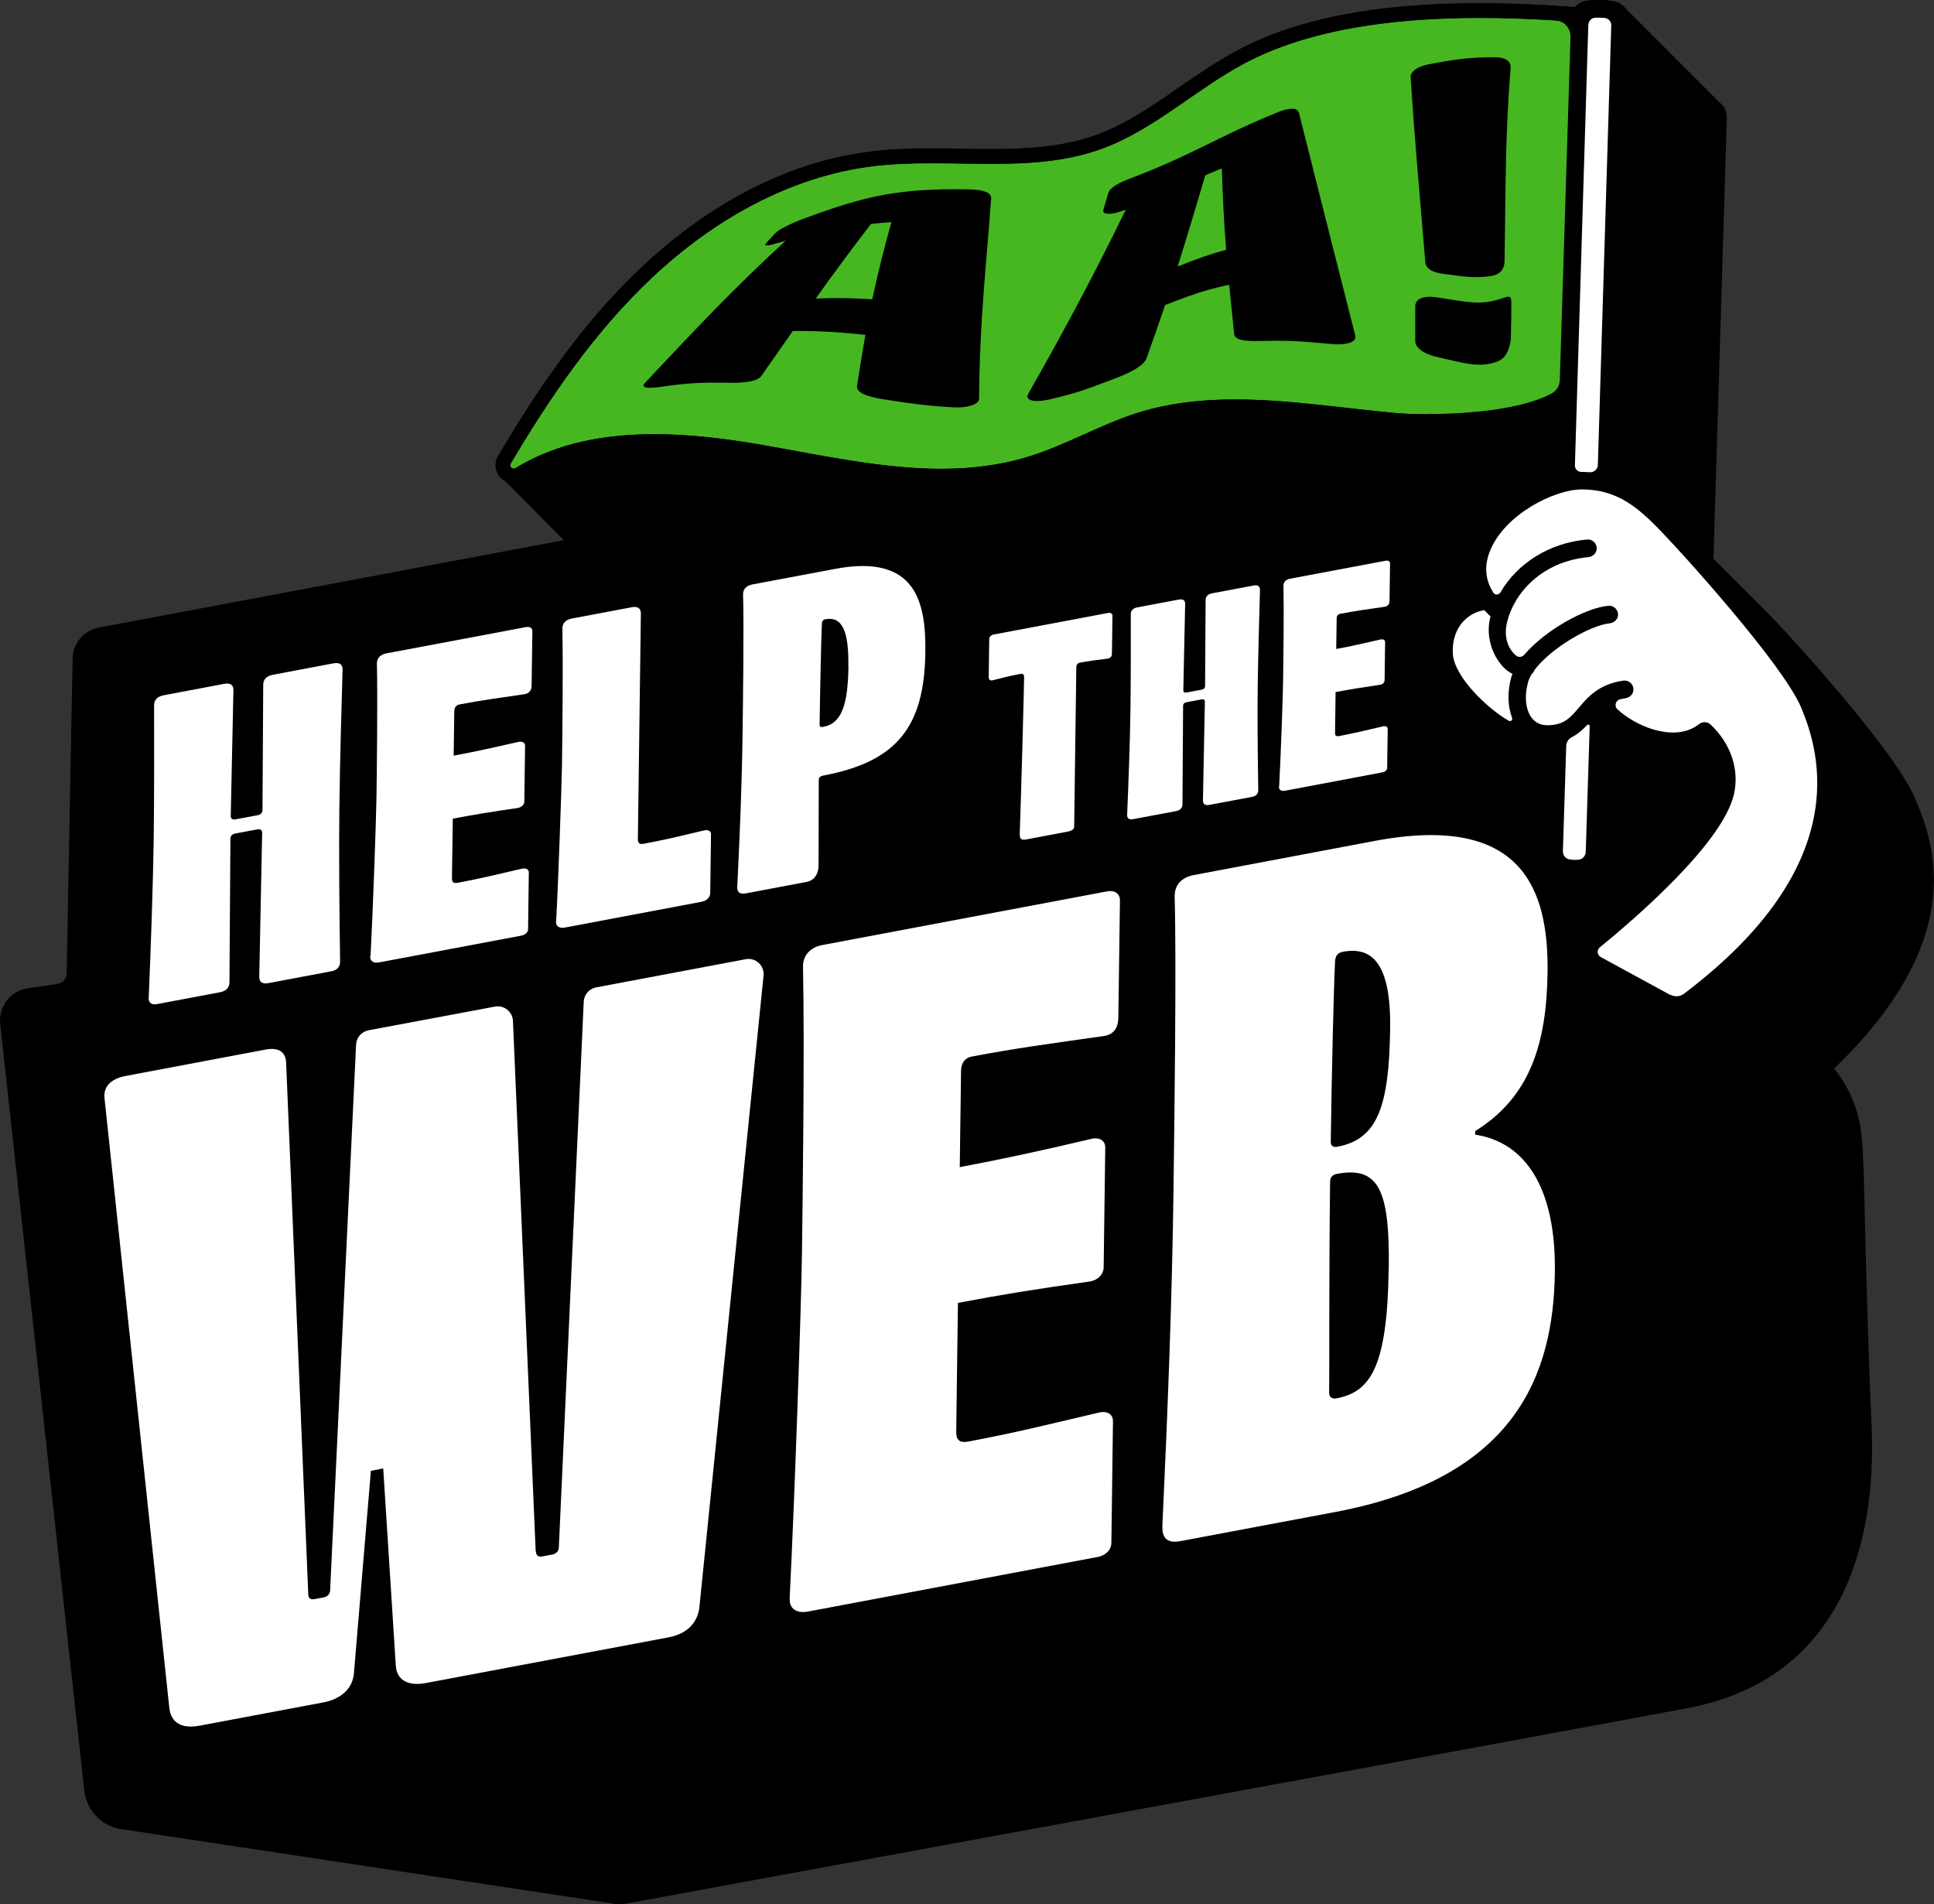
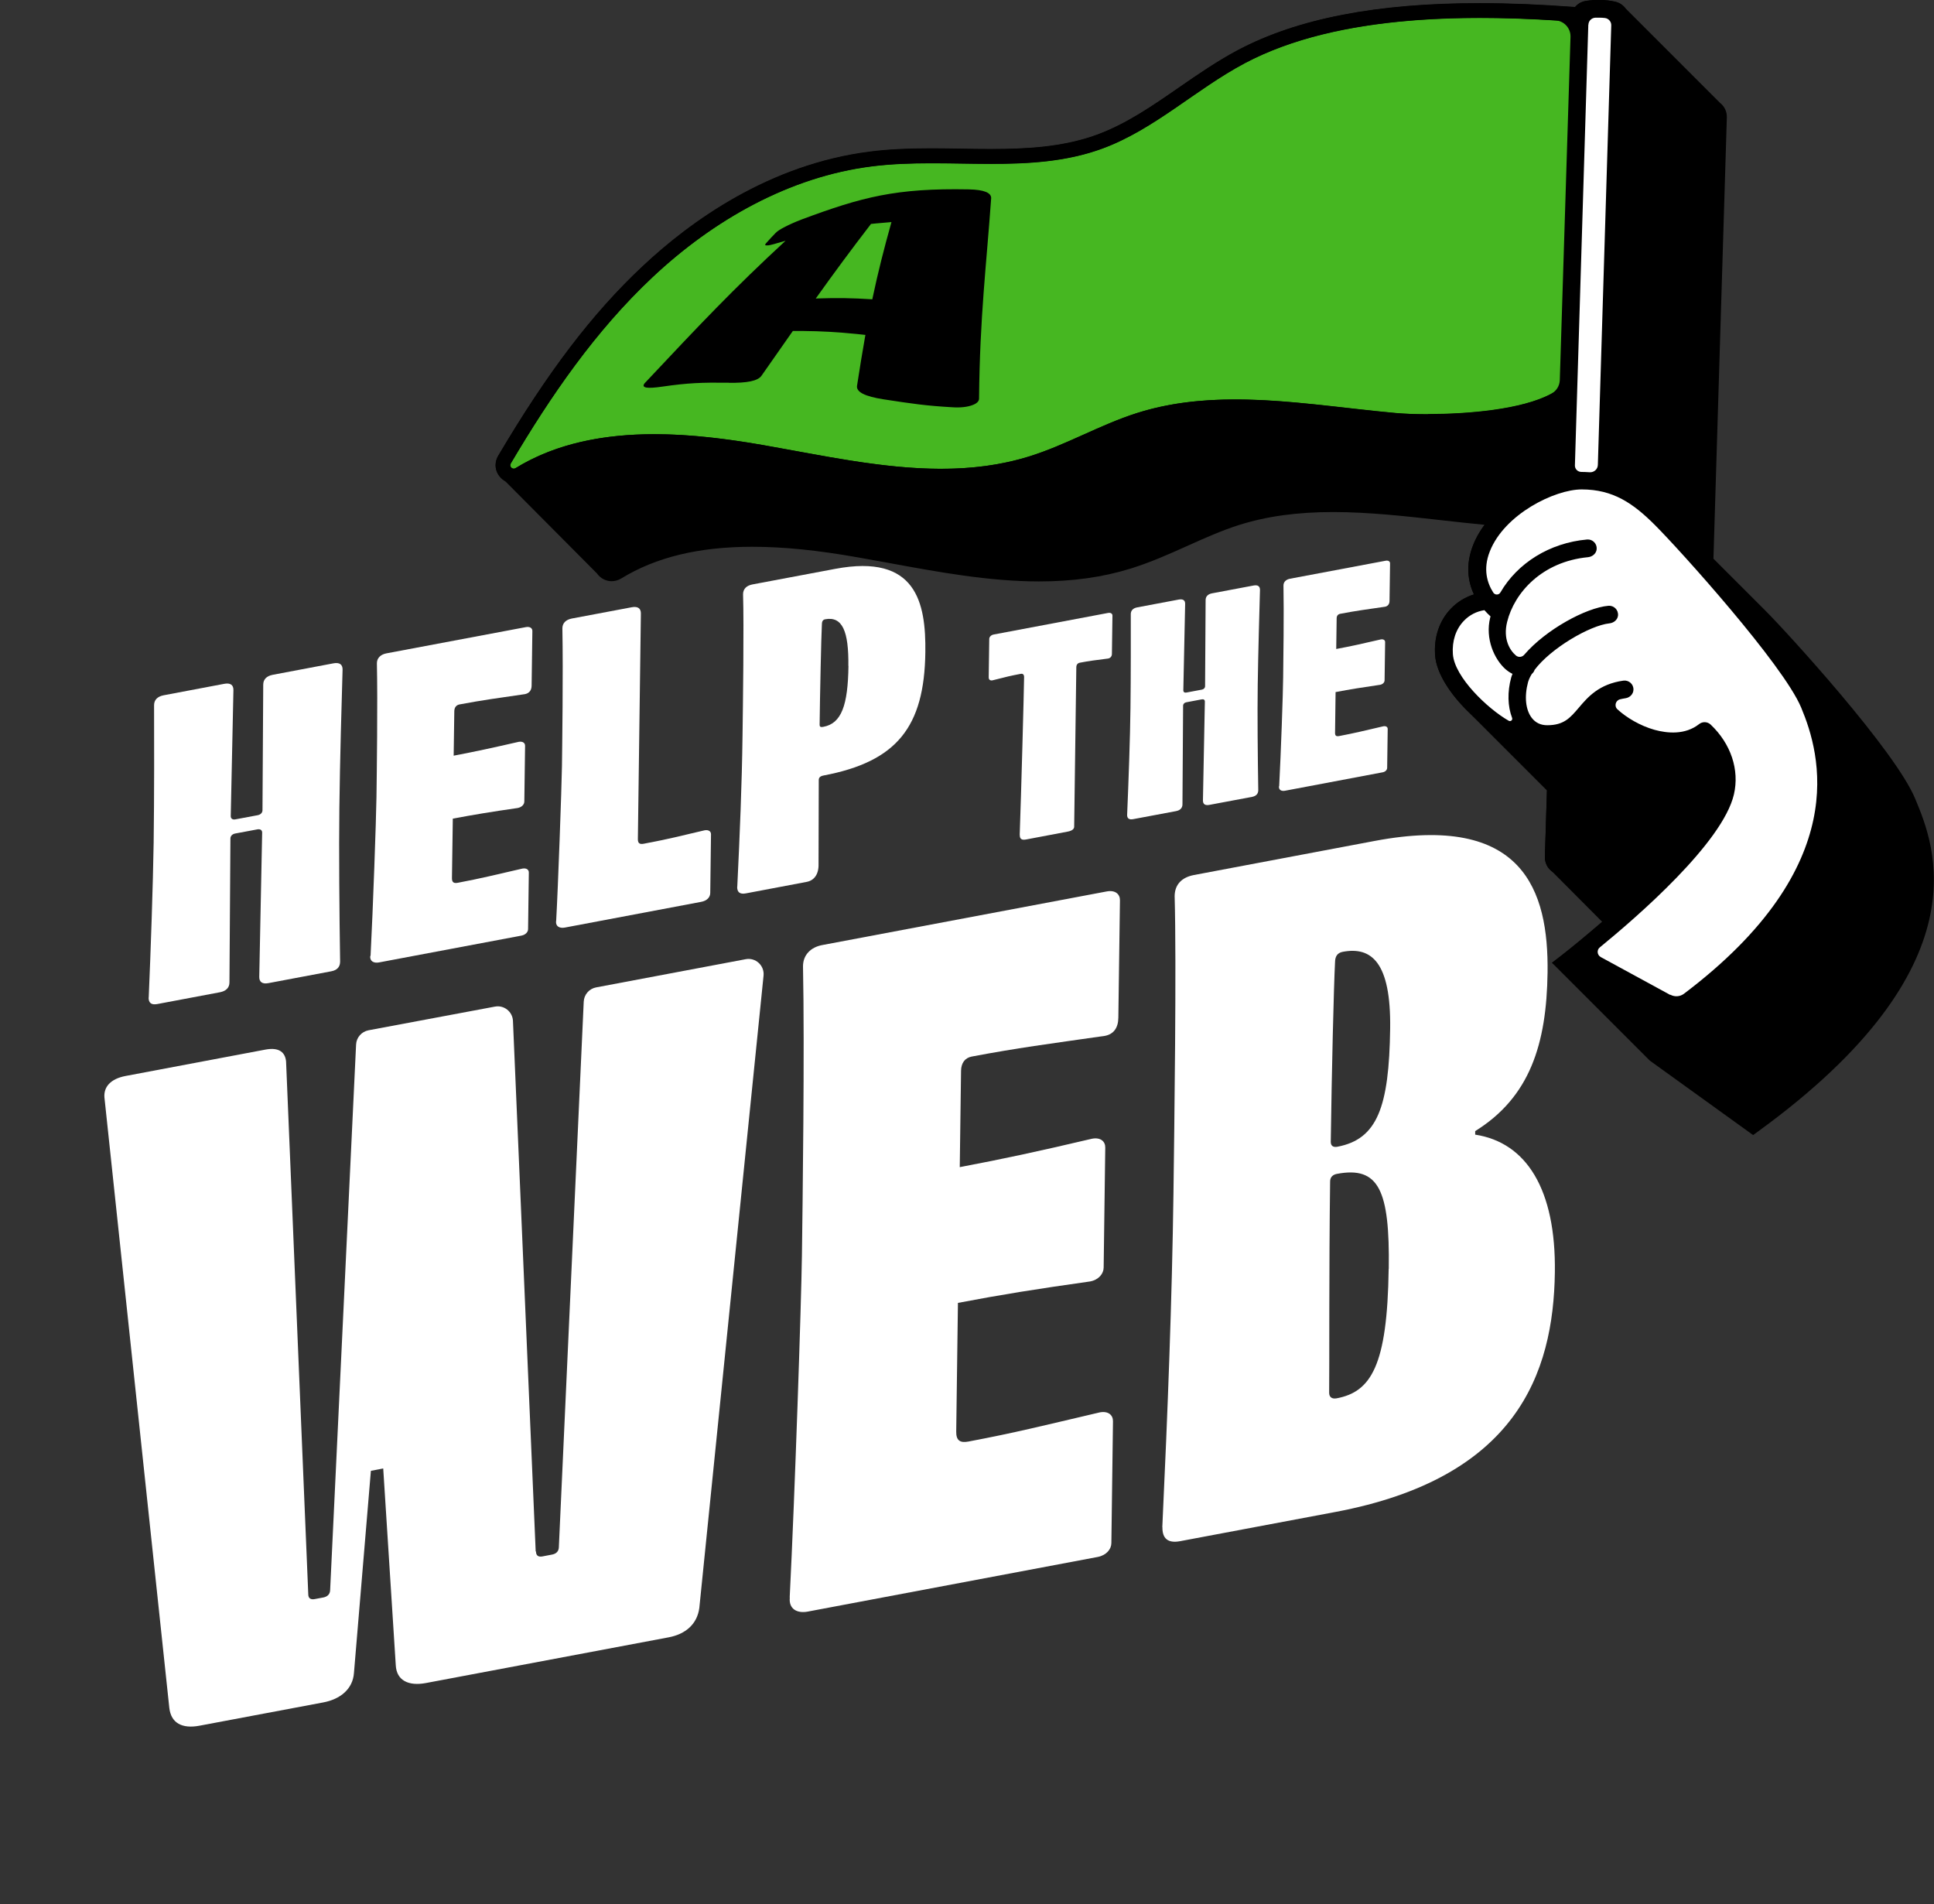
<svg xmlns="http://www.w3.org/2000/svg" id="Graphics" viewBox="0 0 180.37 177.58">
  <rect x="0" y="0" width="180.37" height="177.58" fill="#333333" stroke="none" />
  <defs>
    <style>
      .cls-1 {
        fill: #46b721;
      }

      .cls-1, .cls-2, .cls-3 {
        stroke-width: 0px;
      }

      .cls-2 {
        fill: #000;
      }

      .cls-3 {
        fill: #fff;
      }
    </style>
  </defs>
  <g>
-     <path class="cls-2" d="M161.65,89.4l.21-12.7c.01-.77-.27-1.46-.73-1.99l-23.44-29.5c-.56-.8-1.55-1.27-2.6-1.08l-35.36,6.63-7.11-6.71c-.58-.6-1.43-.92-2.33-.76L9.23,58.52c-1.41.26-2.44,1.48-2.46,2.91l-.55,29.35c0,.49-.37.9-.85.97l-2.78.41c-1.61.24-2.74,1.7-2.57,3.32l7.84,71.5c.22,1.96,1.78,3.43,3.64,3.62l45.53,6.89c.4.1.83.12,1.27.04l.41-.07c.89-.16,89.21-16.38,98.68-18.17,15.82-3,17.54-17.77,17.16-26.31-.29-6.6-.45-12.42-.57-17.09-.12-4.35-.15-7.79-.36-9.92-.28-2.84-1.46-5.23-3.19-7.03l-8.78-9.54Z" />
    <g>
      <path class="cls-3" d="M13.87,93.03c.19-4.41.4-10.57.46-14.43.06-4.28.05-10.2.04-12.84,0-.49.32-.81.88-.92l5.66-1.07c.57-.11.87.1.86.59l-.25,11.75c0,.23.17.35.43.3l2.09-.39c.26-.05.44-.23.44-.46l.07-11.71c0-.49.31-.81.88-.92l5.66-1.07c.57-.11.87.1.86.59-.08,2.66-.25,8.62-.3,12.89-.05,3.86,0,9.96.07,14.33,0,.49-.27.81-.84.91l-5.84,1.1c-.57.11-.87-.1-.86-.59l.27-13.45c0-.23-.17-.34-.43-.3l-2.09.39c-.26.05-.44.23-.44.46l-.09,13.42c0,.49-.31.81-.88.92l-5.84,1.1c-.57.11-.82-.11-.82-.6Z" />
      <path class="cls-3" d="M34.56,89.14c.23-4.42.52-12.7.55-14.79.03-2.08.12-8.93.04-12.5,0-.49.36-.82.88-.92l13.02-2.45c.39-.07.61.11.6.38l-.07,5.07c0,.45-.23.72-.62.8-2.61.38-3.96.56-6.1.96-.31.06-.48.28-.49.62l-.06,4.16c2.05-.39,3.48-.7,6.06-1.29.39-.07.61.11.6.38l-.07,5.18c0,.27-.22.53-.62.61-2.57.37-4,.61-6.05.99l-.08,5.56c0,.38.17.5.56.42,2.13-.4,3.4-.72,6.01-1.32.39-.07.61.11.6.38l-.07,5.26c0,.27-.22.53-.62.61l-13.28,2.5c-.48.09-.87-.1-.82-.6Z" />
      <path class="cls-3" d="M51.87,85.88c.17-2.98.51-12.4.54-14.44.02-1.85.12-8.59.04-12.84,0-.49.32-.81.88-.92l5.58-1.05c.57-.11.87.1.86.59l-.28,21.04c0,.38.17.5.56.42,2.7-.51,3.05-.65,5.66-1.25.39-.07.61.11.6.38l-.07,5.45c0,.42-.31.74-.84.84l-12.72,2.4c-.48.09-.87-.1-.82-.6Z" />
      <path class="cls-3" d="M68.76,82.7c.24-4.95.43-9.52.49-14.06.04-2.88.14-10.29.05-13.22,0-.49.31-.81.88-.92l7.71-1.45c7.58-1.43,8.47,3.16,8.41,7.78-.09,6.96-2.66,10.2-9.5,11.49-.31.06-.44.2-.44.42l-.02,7.82c.03.97-.41,1.55-1.11,1.68l-5.66,1.07c-.57.11-.82-.11-.82-.6ZM79.12,62.1c.04-3.22-.55-4.65-2.16-4.35-.26.05-.31.25-.31.51-.06,1.03-.18,6.71-.21,9.32,0,.23.13.24.35.2,1.7-.32,2.29-2.02,2.34-5.69Z" />
      <path class="cls-3" d="M95.1,77.87c.14-3.88.39-13.15.41-14.73,0-.23-.11-.34-.32-.3-.9.17-1.37.28-2.57.59-.27.08-.42-.05-.41-.28l.05-3.56c0-.18.15-.37.42-.42l10.66-2.01c.27-.05.42.08.41.26l-.05,3.56c0,.23-.15.42-.42.44-1.19.15-1.67.21-2.57.38-.21.04-.33.19-.33.43l-.2,14.87c0,.21-.21.38-.6.45l-3.91.74c-.39.07-.57-.07-.56-.41Z" />
      <path class="cls-3" d="M105.12,75.98c.13-3.03.28-7.25.31-9.9.04-2.93.03-7,.03-8.81,0-.34.22-.56.6-.63l3.88-.73c.39-.07.6.07.59.41l-.17,8.06c0,.16.12.24.3.2l1.43-.27c.18-.03.3-.16.3-.32l.05-8.03c0-.34.22-.56.6-.63l3.88-.73c.39-.07.59.07.59.41-.05,1.82-.17,5.91-.21,8.84-.04,2.65,0,6.83.05,9.83,0,.34-.19.55-.57.63l-4,.75c-.39.07-.59-.07-.59-.41l.18-9.23c0-.16-.12-.24-.3-.2l-1.43.27c-.18.03-.3.16-.3.32l-.06,9.2c0,.34-.22.56-.6.63l-4,.75c-.39.07-.57-.08-.56-.41Z" />
      <path class="cls-3" d="M119.3,73.31c.16-3.03.36-8.71.37-10.14.02-1.43.08-6.12.03-8.57,0-.34.25-.56.6-.63l8.93-1.68c.27-.05.42.08.41.26l-.05,3.48c0,.31-.16.5-.42.55-1.79.26-2.72.38-4.18.66-.21.04-.33.19-.33.42l-.04,2.86c1.4-.26,2.39-.48,4.15-.89.27-.05.42.08.41.26l-.05,3.55c0,.18-.15.37-.42.42-1.76.26-2.75.41-4.15.68l-.05,3.81c0,.26.11.34.38.29,1.46-.28,2.33-.49,4.12-.91.27-.05.42.08.41.26l-.05,3.61c0,.18-.15.37-.42.42l-9.11,1.72c-.33.06-.59-.07-.56-.41Z" />
    </g>
    <g>
      <path class="cls-3" d="M49.99,144.69c0,.41.26.52.61.45l.89-.17c.36-.07.62-.28.63-.69l2.32-50.87c.03-.66.51-1.21,1.15-1.33l13.95-2.63c.93-.18,1.77.59,1.67,1.54l-5.99,58.96c-.2,1.5-1.27,2.44-2.87,2.74l-22.63,4.26c-1.6.3-2.74-.22-2.81-1.67l-1.17-18.34-1.15.22-1.58,18.86c-.11,1.49-1.27,2.44-2.87,2.74l-11.54,2.17c-1.6.3-2.65-.23-2.81-1.67l-6.05-56.92c-.08-.96.55-1.73,1.97-2l13.04-2.46c1.33-.25,1.85.3,1.93,1.1l2.07,49.69c0,.41.26.52.61.45l.8-.15c.35-.07.62-.28.63-.69l2.42-50.87c.03-.66.51-1.2,1.15-1.33l11.8-2.21c.85-.16,1.64.47,1.68,1.33l2.12,49.47Z" />
      <path class="cls-3" d="M73.65,148.96c.48-9.54,1.08-27.4,1.14-31.89.06-4.49.26-19.27.1-26.97.01-1.06.73-1.77,1.8-1.97l26.53-5c.8-.15,1.24.26,1.23.83l-.15,10.94c-.01.98-.46,1.55-1.26,1.7-5.32.76-8.07,1.11-12.42,1.93-.62.12-.98.59-.99,1.33l-.12,8.98c4.17-.79,7.1-1.42,12.34-2.65.8-.15,1.24.26,1.23.83l-.15,11.18c0,.57-.46,1.15-1.26,1.3-5.23.74-8.16,1.21-12.33,2l-.16,12c-.01.82.34,1.08,1.14.93,4.35-.82,6.92-1.47,12.25-2.72.8-.15,1.24.26,1.23.83l-.15,11.35c0,.57-.46,1.14-1.26,1.3l-27.07,5.1c-.98.18-1.77-.24-1.66-1.31Z" />
      <path class="cls-3" d="M108.4,142.42c.5-10.68.91-21.34,1.04-31.14.08-6.2.29-21.39.11-27.71.01-1.06.64-1.75,1.8-1.97l16.86-3.18c13.84-2.61,16.22,4.6,16.12,12.27-.09,6.69-1.66,11.63-6.75,14.79v.33c4.77.73,7.54,5.09,7.43,12.85-.13,9.47-3.62,19.17-20.48,22.34l-14.46,2.72c-1.15.22-1.68-.25-1.66-1.31ZM129.52,118.33c.1-7.35-.93-9.6-4.84-8.86-.36.07-.62.28-.63.69-.11,8.16-.06,17.6-.09,19.72,0,.41.26.6.7.52,3.19-.6,4.73-3.01,4.85-12.07ZM129.65,95.91c.08-6.2-1.76-7.65-4.42-7.15-.53.1-.71.46-.72.95-.12,2.3-.31,10.24-.4,16.77,0,.41.26.52.61.46,3.73-.7,4.83-3.68,4.93-11.03Z" />
    </g>
  </g>
  <path class="cls-2" d="M55.71,53.53c.32.41.8.67,1.33.67.31,0,.62-.09.89-.25,3.24-1.99,7.24-2.96,12.23-2.96,2.88,0,6.02.31,9.86.99.98.17,1.96.35,2.94.53,4.57.84,9.29,1.71,13.94,1.71,3.15,0,5.94-.39,8.55-1.2,1.84-.57,3.59-1.35,5.28-2.11,1.64-.74,3.19-1.43,4.82-1.95,2.56-.81,5.43-1.21,8.76-1.21,3.34,0,6.82.39,10.19.77,1.3.15,2.63.29,3.95.42-.44.59-.81,1.22-1.07,1.9-.71,1.8-.49,3.37.08,4.59-.8.25-1.55.7-2.15,1.33-1.08,1.12-1.6,2.68-1.47,4.37.13,1.71,1.49,3.69,3.13,5.28l7.3,7.3s0,0,0,0l-.19,6.18c-.02.54.23,1.05.65,1.36l4.69,4.71c-1.51,1.3-2.86,2.41-3.81,3.15l-.87.67,9.13,9.13,9.63,6.94.48-.35c21.16-15.38,16.43-26.71,14.65-30.98l-.02-.05c-1.89-4.52-11.94-15.5-13.95-17.51l-4.86-4.86,1.25-41.16c.02-.54-.23-1.03-.64-1.35l-8.82-8.82c-.23-.3-.56-.53-.96-.62-.87-.19-1.79-.22-2.73-.07-.41.06-.76.27-1.01.57-3.24-.24-6.15-.36-8.89-.36-9.6,0-16.98,1.43-22.54,4.37-1.94,1.03-3.75,2.28-5.5,3.49-2.54,1.76-4.94,3.41-7.66,4.41-3.21,1.17-6.64,1.33-9.87,1.33-.91,0-1.84-.01-2.74-.03-.91-.01-1.86-.03-2.79-.03-2.33,0-4.11.09-5.76.3-9.38,1.18-16.72,6.47-21.22,10.7-4.68,4.39-8.83,9.84-13.46,17.67-.31.53-.32,1.16-.02,1.69l9.27,9.32Z" />
  <g>
    <path class="cls-1" d="M146.48,34.91c-1.34,3.75-12.62,3.95-16.36,3.61-8.06-.73-16.38-2.44-24.09,0-3.46,1.1-6.63,2.99-10.1,4.06-7.99,2.47-16.56.36-24.8-1.08-7.77-1.36-16.42-1.92-23.05,2.16-.29.18-.62-.14-.45-.43,3.72-6.29,7.89-12.37,13.22-17.37,5.66-5.32,12.75-9.37,20.46-10.34,7.15-.9,14.7.83,21.47-1.65,4.87-1.78,8.74-5.55,13.33-7.98,8.8-4.65,21.32-4.59,31.25-3.82l-.87,32.84Z" />
    <g>
      <path class="cls-3" d="M149.81,44.55l1.3-42.75c.01-.39-.26-.75-.64-.83-.79-.18-1.6-.19-2.43-.06-.39.06-.69.39-.7.79l-1.32,43.21c1.27-.39,2.56-.53,3.79-.35Z" />
-       <path class="cls-3" d="M147.02,66.98c-.16.35-.34.69-.55,1.01-.32.5-.75.83-1.21,1.03l-.34,10.91c-.01.35.21.68.54.8.89.33,1.77.36,2.66.09.34-.1.57-.41.58-.76l.45-14.28c-.67.32-1.64.77-2.13,1.2Z" />
    </g>
    <path class="cls-3" d="M168.73,65.68c-1.78-4.26-11.61-15.08-13.77-17.25-2.17-2.17-4.26-3.6-7.45-3.6-2.84,0-7.85,2.52-9.34,6.31-.86,2.2-.15,3.87.64,4.91-2.26.05-4.36,2.02-4.14,5.02.23,3.1,5.34,7.43,7.27,7.43.45,0,.7-.08,1.02-.27l.14-.05h0c.35.17.75.26,1.2.26,2.79,0,3.21-1.97,4.85-3.22.81,2.13,5.99,5.94,9.82,2.93,1.36,1.32,2.47,3.45,1.94,5.73-1.25,5.35-14.79,15.89-14.79,15.89l8.25,5.95c20.72-15.06,16.13-25.79,14.35-30.05Z" />
    <path class="cls-2" d="M169.51,65.41l-.02-.05c-1.89-4.52-11.94-15.5-13.95-17.51-1.53-1.53-3.04-2.72-4.91-3.35l1.3-42.67c.02-.79-.52-1.49-1.29-1.66-.87-.19-1.79-.22-2.73-.07-.41.06-.76.27-1.01.57-3.24-.24-6.15-.36-8.9-.36-9.6,0-16.98,1.43-22.54,4.37-1.94,1.03-3.75,2.28-5.5,3.49-2.54,1.76-4.94,3.41-7.66,4.41-3.2,1.17-6.64,1.34-9.87,1.34-.91,0-1.84-.01-2.74-.03-.91-.01-1.86-.03-2.79-.03-2.33,0-4.11.09-5.76.3-9.38,1.18-16.72,6.47-21.22,10.7-4.68,4.39-8.83,9.84-13.46,17.67-.31.53-.32,1.16-.02,1.69.3.53.87.86,1.47.86.31,0,.62-.09.89-.25,3.24-1.99,7.24-2.96,12.23-2.96,2.88,0,6.02.31,9.86.99.98.17,1.96.35,2.94.53,4.57.84,9.29,1.71,13.94,1.71,3.15,0,5.94-.39,8.55-1.2,1.84-.57,3.59-1.35,5.28-2.11,1.64-.74,3.19-1.43,4.82-1.95,2.56-.81,5.43-1.21,8.76-1.21,3.34,0,6.82.39,10.19.77,1.51.17,3.07.35,4.61.49.86.08,1.99.12,3.18.12,3.56,0,8.99-.33,12.2-2.11l-.16,6.5c-2.95.87-6.53,3.2-7.81,6.44-.71,1.8-.49,3.37.08,4.59-.8.25-1.55.7-2.15,1.33-1.08,1.12-1.6,2.68-1.47,4.37.25,3.32,5.16,7.68,7.68,8.15.27.25.66.44,1.16.57.45.12,1.1.2,1.7.2l-.31,9.85c-.02.71.41,1.35,1.08,1.6.58.21,1.16.32,1.74.32.48,0,.96-.07,1.44-.22.67-.2,1.14-.82,1.16-1.52l.39-12.59c1.06.93,2.5,1.73,3.96,2.14,1.87.52,3.61.38,4.99-.41.71.83,1.73,2.44,1.26,4.47-.97,4.15-10.79,12.55-14.49,15.43l-.87.67,9.63,6.94.48-.35c21.16-15.38,16.43-26.71,14.65-30.98ZM133.18,38.63c-1.23,0-2.3-.05-3.05-.12-4.94-.45-9.98-1.26-14.92-1.26-3.12,0-6.19.32-9.17,1.27-3.46,1.1-6.63,2.99-10.1,4.06-2.66.82-5.39,1.14-8.15,1.14-5.52,0-11.16-1.26-16.65-2.22-3.28-.57-6.72-1.01-10.1-1.01-4.62,0-9.12.81-12.95,3.16-.06.04-.12.05-.17.05-.23,0-.42-.25-.28-.49,3.72-6.29,7.89-12.37,13.22-17.37,5.66-5.32,12.75-9.37,20.46-10.34,1.84-.23,3.71-.29,5.59-.29s3.7.06,5.53.06c3.54,0,7.04-.21,10.35-1.42,4.87-1.78,8.74-5.55,13.33-7.98,6.19-3.27,14.22-4.21,21.9-4.21,2.41,0,4.78.09,7.05.24.8.05,1.42.73,1.4,1.53l-1,32.02c-.02.54-.32,1.02-.8,1.27-2.75,1.48-7.83,1.89-11.47,1.89ZM148.14,2.3c.01-.35.29-.63.64-.65.11,0,.22,0,.32,0,.2,0,.39,0,.58.03.34.04.6.34.59.68l-1.25,40.99c-.01.41-.36.72-.77.69-.3-.02-.54-.03-.76-.03-.34,0-.62-.27-.61-.61l1.25-41.1ZM135.5,61.01c-.09-1.22.27-2.33,1.02-3.11.52-.55,1.2-.89,1.92-1,.19.22.38.41.57.58,0,.04-.02.07-.03.11-.49,1.98.39,3.88,1.41,4.8.22.19.44.34.67.45-.04.11-.09.22-.12.33-.37,1.36-.33,2.7.08,3.77.08.2-.13.38-.32.27-1.97-1.13-5.04-4.06-5.2-6.2ZM145.76,79.36l.31-9.79c.01-.35.21-.67.53-.83.58-.3,1.02-.7,1.41-1.12.09-.1.26-.03.25.11l-.37,11.71c-.01.37-.29.69-.65.73-.29.03-.58.02-.88-.03-.36-.06-.61-.4-.6-.77ZM155.77,92.78l-6.48-3.53c-.34-.19-.39-.66-.09-.9,3.5-2.86,11.46-9.76,12.51-14.27.53-2.29-.28-4.72-2.17-6.51h0c-.3-.28-.75-.3-1.07-.05h0c-1.32,1.04-2.99.86-4.16.54-1.36-.38-2.63-1.15-3.46-1.91-.33-.3-.18-.84.25-.94.16-.04.33-.07.51-.1.4-.06.72-.39.73-.79.02-.53-.44-.91-.93-.85-2.29.32-3.33,1.54-4.17,2.53-.81.95-1.39,1.63-2.94,1.63-.61,0-1.09-.23-1.44-.68-.58-.75-.71-2-.35-3.34.07-.24.19-.5.35-.76.12-.1.21-.23.26-.38,1.5-2.01,5.16-4.15,6.98-4.34.4-.04.76-.33.8-.73.05-.53-.39-.95-.89-.91-2.1.18-5.85,2.23-7.85,4.56-.2.24-.55.28-.79.07-.56-.48-1.21-1.53-.81-3.13.67-2.72,3.26-5.62,7.54-6.03.41-.04.78-.34.81-.76.04-.52-.4-.93-.89-.89-3.5.31-6.5,2.2-8.09,4.94-.15.26-.52.25-.67,0-.56-.88-.97-2.17-.32-3.82,1.36-3.48,6.06-5.79,8.57-5.79,2.92,0,4.8,1.28,6.87,3.36,2.29,2.29,11.92,12.97,13.6,16.98l.02.05c1.76,4.22,4.87,14.69-10.95,26.64-.37.28-.87.31-1.27.09Z" />
    <g>
      <path class="cls-2" d="M67.97,35.69c-2.55-.03-3.81.02-6.17.36-.75.11-1.26.14-1.53.09-.28-.06-.32-.19-.14-.41,5.17-5.5,8.2-8.72,13.2-13.34,3.02-.89,4.67-1.17,7.92-1.53-3.88,5.04-6.22,8.46-10.23,14.18-.35.5-1.38.68-3.05.66ZM71.62,22.88c-.27.03-.32-.03-.19-.18.37-.42.55-.61.91-.98.14-.15.41-.33.82-.54.4-.21.94-.46,1.62-.72,5.62-2.09,8.79-2.93,15.57-2.8,1.44.03,2.09.32,2.09.81-.44,6.2-1.06,11.08-1.13,18.66.02.28-.2.5-.65.66-.45.16-1.06.24-1.82.19-2.46-.14-3.69-.32-6.43-.74-.85-.13-1.53-.31-1.94-.52-.4-.21-.59-.46-.54-.75,1.01-6.58,1.81-10.27,3.21-15.26-4.12.34-6.26.64-10.08,1.8-.71.21-1.2.35-1.45.38ZM73.57,27.97c4.19-.26,6.11-.25,10.78.19-.54,1.32-.8,1.99-1.33,3.34-4.73-.58-6.69-.7-11-.61.61-1.18.92-1.77,1.55-2.92Z" />
-       <path class="cls-2" d="M104,35.29c-2.62.98-3.45,1.34-6.05,1.94-.82.19-1.41.21-1.74.11-.35-.1-.46-.29-.34-.57,3.23-5.66,6.33-11.45,9.17-17.31,2.91-1.06,4.83-2.04,7.38-3.15-1.88,6.32-3.03,10.25-5.49,17.1-.22.6-1.21,1.23-2.93,1.88ZM103.3,19.94c-.33-.03-.46-.17-.39-.4.19-.64.28-.96.46-1.56.07-.24.31-.47.7-.71.39-.24.92-.47,1.6-.73,5.53-2.1,7.67-3.68,13.39-6.03,1.21-.5,1.92-.5,2.08,0,1.73,6.91,3.49,13.82,5.24,20.72.11.34-.06.58-.49.73-.43.15-1.05.19-1.84.11-2.59-.24-3.88-.34-6.43-.27-.79.02-1.4,0-1.83-.1-.43-.1-.66-.28-.69-.57-.66-6.33-.98-9.87-1.15-15.43-3.48,1.43-5.46,2.58-9.14,3.92-.68.25-1.19.34-1.51.32ZM107.36,25.85c4.13-1.66,5.64-2.37,9.63-3.14-.1,1.4-.15,2.11-.26,3.5-4.12.59-5.67,1.31-10,2.99.25-1.34.38-2.02.63-3.35Z" />
-       <path class="cls-2" d="M132.93,24.44c-.59-7.15-.96-10.86-1.37-17.27,0-.26.16-.5.46-.71.3-.21.72-.36,1.27-.47,2.57-.49,3.83-.65,6.13-.65.48,0,.85.09,1.1.25.25.16.37.38.37.65-.53,6.77-.45,10.67-.57,18.15-.02.64-.34,1.21-1.28,1.35-1.49.23-2.48.05-4.35-.19-1.12-.14-1.71-.5-1.76-1.11ZM132.55,32.68c-.38-.26-.56-.56-.56-.91,0-1.27,0-1.91,0-3.2,0-.35.18-.62.55-.76.38-.15.93-.17,1.62-.06,2.33.35,3.67.71,5.37.24.59-.16.94-.32,1.14-.32.2,0,.28.15.28.5,0,1.31-.01,1.95-.04,3.23,0,.35-.07.79-.25,1.24-.18.45-.48.88-1.05,1.09-1.63.6-3.05.13-5.43-.4-.71-.16-1.26-.38-1.64-.64Z" />
    </g>
  </g>
</svg>